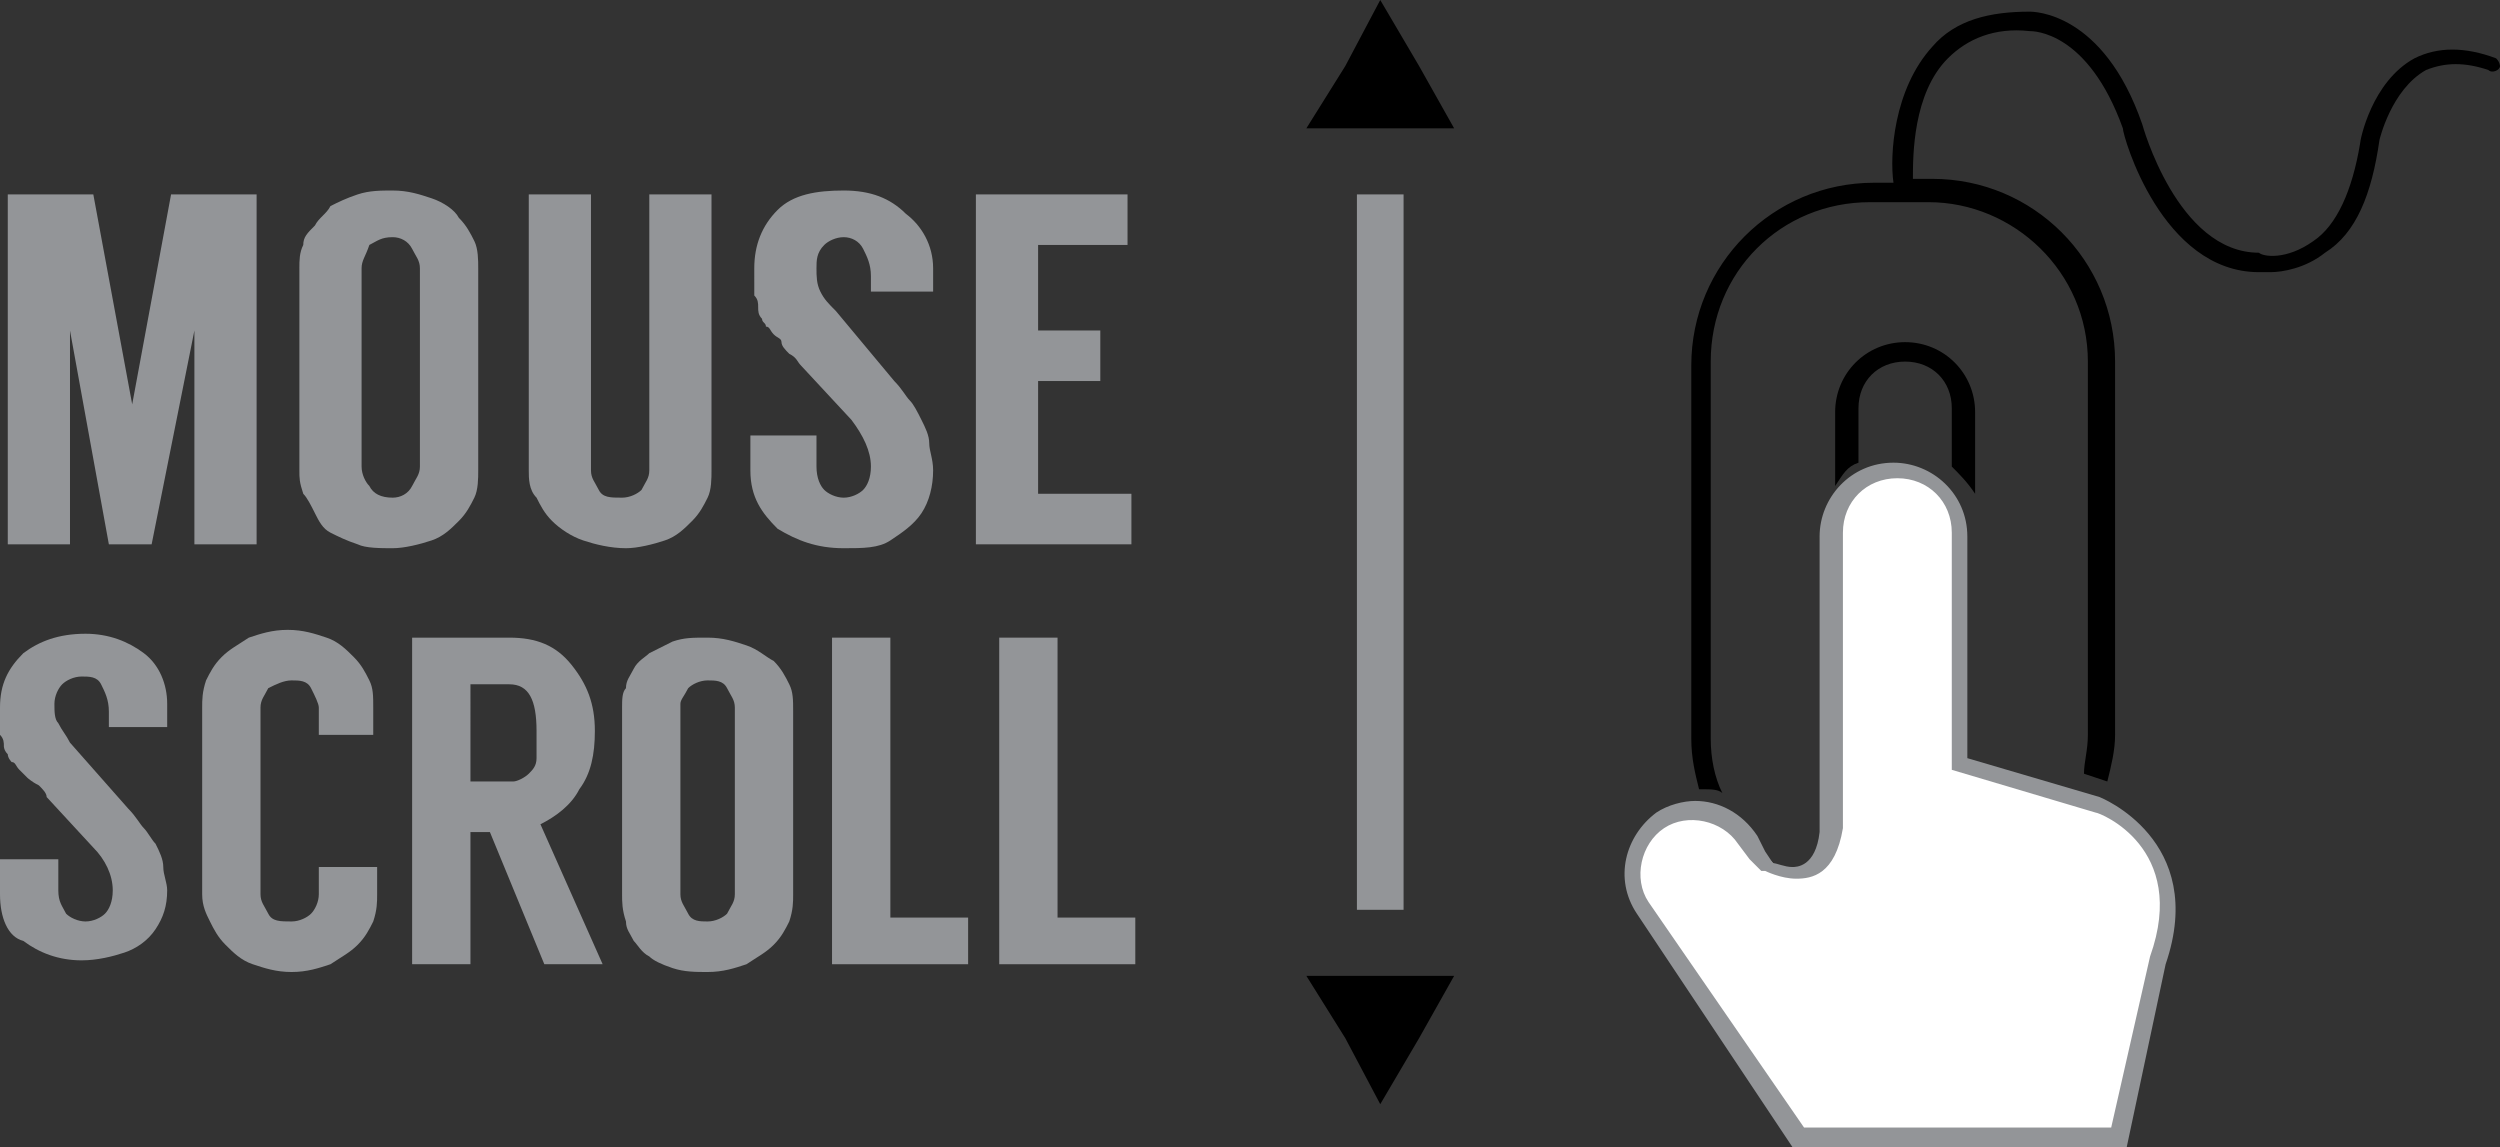
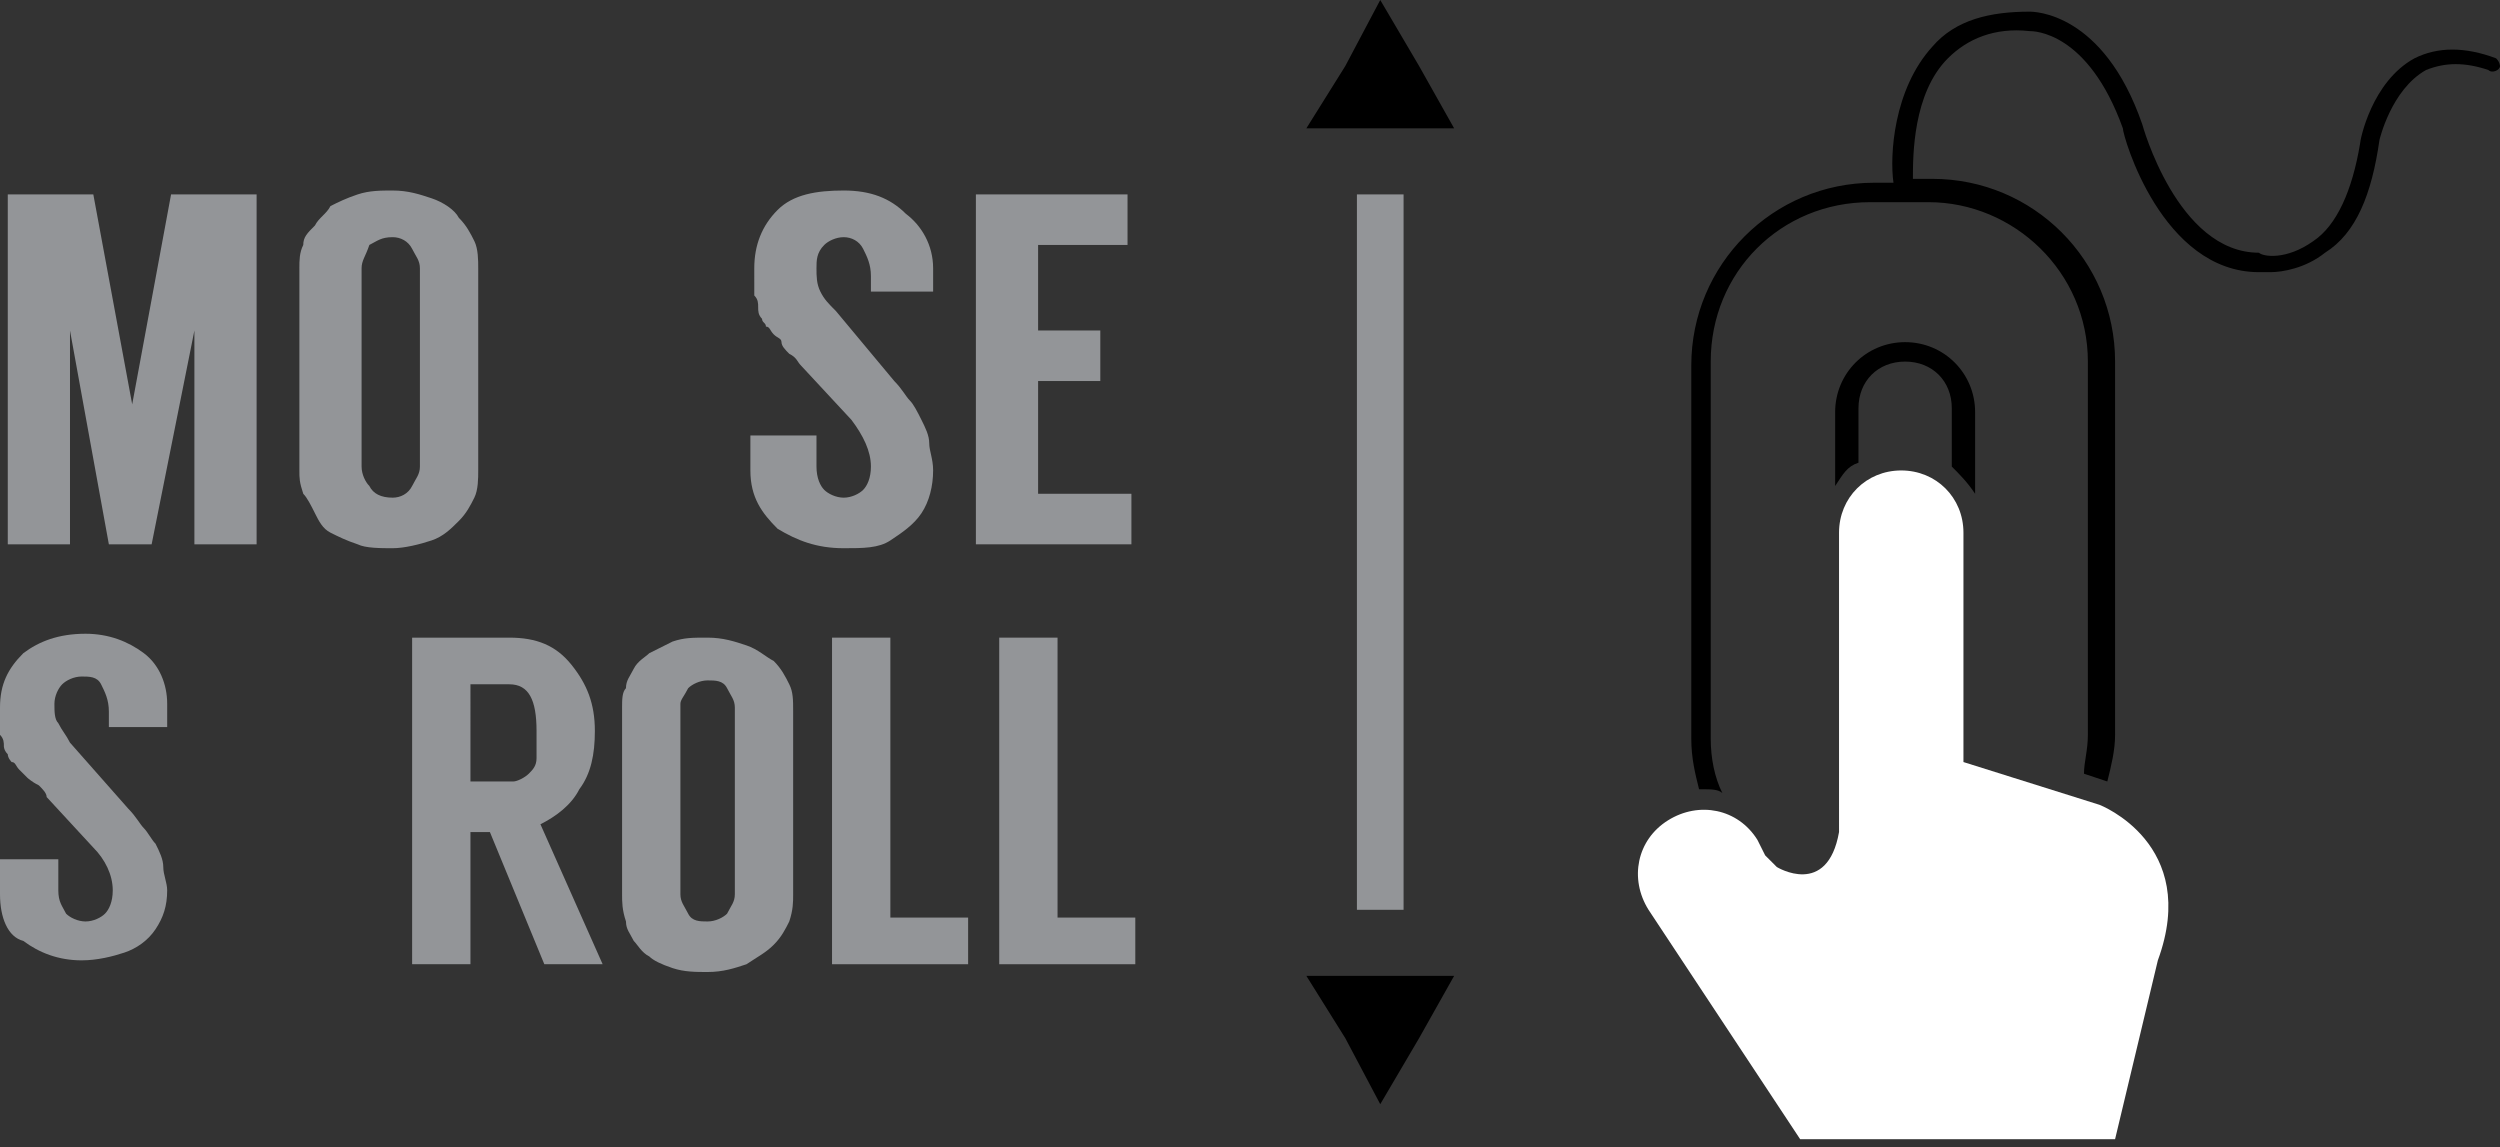
<svg xmlns="http://www.w3.org/2000/svg" version="1.1" x="0px" y="0px" width="64.3px" height="29.5px" viewBox="0 0 64.3 29.5" enable-background="new 0 0 64.3 29.5" xml:space="preserve">
  <rect x="0" y="0" width="64.3" height="29.5" fill="#333333" stroke="none" />
  <defs>
</defs>
  <g>
    <g>
      <g>
        <path fill="#939598" d="M0.2,14V5h2.2l1,5.4h0l1-5.4h2.2v9H5V8.5L3.9,14H2.8l-1-5.5h0V14H0.2z" />
        <path fill="#939598" d="M7.7,12.1V6.9c0-0.2,0-0.4,0.1-0.6C7.8,6.1,7.9,6,8.1,5.8c0.1-0.2,0.3-0.3,0.4-0.5C8.7,5.2,8.9,5.1,9.2,5     c0.3-0.1,0.6-0.1,0.9-0.1c0.4,0,0.7,0.1,1,0.2c0.3,0.1,0.6,0.3,0.7,0.5c0.2,0.2,0.3,0.4,0.4,0.6c0.1,0.2,0.1,0.5,0.1,0.7v5.2     c0,0.2,0,0.5-0.1,0.7c-0.1,0.2-0.2,0.4-0.4,0.6c-0.2,0.2-0.4,0.4-0.7,0.5c-0.3,0.1-0.7,0.2-1,0.2c-0.3,0-0.7,0-0.9-0.1     c-0.3-0.1-0.5-0.2-0.7-0.3c-0.2-0.1-0.3-0.3-0.4-0.5c-0.1-0.2-0.2-0.4-0.3-0.5C7.7,12.4,7.7,12.3,7.7,12.1z M9.3,12     c0,0.2,0.1,0.4,0.2,0.5c0.1,0.2,0.3,0.3,0.6,0.3c0.2,0,0.4-0.1,0.5-0.3c0.1-0.2,0.2-0.3,0.2-0.5V6.9c0-0.2-0.1-0.3-0.2-0.5     c-0.1-0.2-0.3-0.3-0.5-0.3c-0.3,0-0.4,0.1-0.6,0.2C9.4,6.6,9.3,6.7,9.3,6.9V12z" />
-         <path fill="#939598" d="M13.6,12.1V5h1.6v7.1c0,0.2,0.1,0.3,0.2,0.5c0.1,0.2,0.3,0.2,0.6,0.2c0.2,0,0.4-0.1,0.5-0.2     c0.1-0.2,0.2-0.3,0.2-0.5V5h1.6v7.1c0,0.2,0,0.5-0.1,0.7c-0.1,0.2-0.2,0.4-0.4,0.6c-0.2,0.2-0.4,0.4-0.7,0.5     c-0.3,0.1-0.7,0.2-1,0.2c-0.4,0-0.8-0.1-1.1-0.2c-0.3-0.1-0.6-0.3-0.8-0.5c-0.2-0.2-0.3-0.4-0.4-0.6     C13.6,12.6,13.6,12.3,13.6,12.1z" />
        <path fill="#939598" d="M19.4,6.9c0-0.6,0.2-1.1,0.6-1.5c0.4-0.4,1-0.5,1.7-0.5c0.7,0,1.2,0.2,1.6,0.6C23.7,5.8,24,6.3,24,6.9     v0.6h-1.6V7.1c0-0.3-0.1-0.5-0.2-0.7s-0.3-0.3-0.5-0.3c-0.2,0-0.4,0.1-0.5,0.2C21,6.5,21,6.7,21,6.9c0,0.2,0,0.4,0.1,0.6     c0.1,0.2,0.2,0.3,0.4,0.5L23,9.8c0.2,0.2,0.3,0.4,0.4,0.5c0.1,0.1,0.2,0.3,0.3,0.5c0.1,0.2,0.2,0.4,0.2,0.6     c0,0.2,0.1,0.4,0.1,0.7c0,0.4-0.1,0.8-0.3,1.1c-0.2,0.3-0.5,0.5-0.8,0.7c-0.3,0.2-0.7,0.2-1.2,0.2c-0.7,0-1.2-0.2-1.7-0.5     c-0.4-0.4-0.7-0.8-0.7-1.5v-0.9H21V12c0,0.3,0.1,0.5,0.2,0.6c0.1,0.1,0.3,0.2,0.5,0.2c0.2,0,0.4-0.1,0.5-0.2s0.2-0.3,0.2-0.6     c0-0.4-0.2-0.8-0.5-1.2l-1.3-1.4c-0.1-0.1-0.1-0.2-0.3-0.3c-0.1-0.1-0.2-0.2-0.2-0.3S20,8.7,19.9,8.6c-0.1-0.1-0.1-0.2-0.2-0.2     c0-0.1-0.1-0.1-0.1-0.2c-0.1-0.1-0.1-0.2-0.1-0.3c0-0.1,0-0.2-0.1-0.3c0-0.1,0-0.2,0-0.3C19.4,7.2,19.4,7,19.4,6.9z" />
        <path fill="#939598" d="M25.1,14V5H29v1.3h-2.3v2.2h1.6v1.3h-1.6v2.9h2.4V14H25.1z" />
      </g>
      <g>
        <path fill="#939598" d="M0,18.2c0-0.6,0.2-1,0.6-1.4c0.4-0.3,0.9-0.5,1.6-0.5c0.6,0,1.1,0.2,1.5,0.5c0.4,0.3,0.6,0.8,0.6,1.3v0.6     H2.8v-0.4c0-0.3-0.1-0.5-0.2-0.7c-0.1-0.2-0.3-0.2-0.5-0.2c-0.2,0-0.4,0.1-0.5,0.2c-0.1,0.1-0.2,0.3-0.2,0.5c0,0.2,0,0.4,0.1,0.5     c0.1,0.2,0.2,0.3,0.3,0.5l1.5,1.7c0.2,0.2,0.3,0.4,0.4,0.5c0.1,0.1,0.2,0.3,0.3,0.4c0.1,0.2,0.2,0.4,0.2,0.6     c0,0.2,0.1,0.4,0.1,0.6c0,0.4-0.1,0.7-0.3,1c-0.2,0.3-0.5,0.5-0.8,0.6c-0.3,0.1-0.7,0.2-1.1,0.2c-0.6,0-1.1-0.2-1.5-0.5     C0.2,24.1,0,23.6,0,23v-0.9h1.5v0.8c0,0.3,0.1,0.4,0.2,0.6c0.1,0.1,0.3,0.2,0.5,0.2c0.2,0,0.4-0.1,0.5-0.2     c0.1-0.1,0.2-0.3,0.2-0.6c0-0.4-0.2-0.8-0.5-1.1l-1.2-1.3c0-0.1-0.1-0.2-0.2-0.3C0.8,20.1,0.7,20,0.7,20c0,0-0.1-0.1-0.2-0.2     s-0.1-0.2-0.2-0.2c0,0-0.1-0.1-0.1-0.2c-0.1-0.1-0.1-0.2-0.1-0.2c0-0.1,0-0.2-0.1-0.3c0-0.1,0-0.2,0-0.3C0,18.4,0,18.3,0,18.2z" />
-         <path fill="#939598" d="M5.2,23v-4.8c0-0.2,0-0.4,0.1-0.7c0.1-0.2,0.2-0.4,0.4-0.6c0.2-0.2,0.4-0.3,0.7-0.5     c0.3-0.1,0.6-0.2,1-0.2c0.4,0,0.7,0.1,1,0.2c0.3,0.1,0.5,0.3,0.7,0.5c0.2,0.2,0.3,0.4,0.4,0.6c0.1,0.2,0.1,0.4,0.1,0.7v0.7H8.2     v-0.7c0-0.1-0.1-0.3-0.2-0.5c-0.1-0.2-0.3-0.2-0.5-0.2c-0.2,0-0.4,0.1-0.6,0.2c-0.1,0.2-0.2,0.3-0.2,0.5V23     c0,0.2,0.1,0.3,0.2,0.5c0.1,0.2,0.3,0.2,0.6,0.2c0.2,0,0.4-0.1,0.5-0.2s0.2-0.3,0.2-0.5v-0.7h1.5V23c0,0.2,0,0.4-0.1,0.7     c-0.1,0.2-0.2,0.4-0.4,0.6c-0.2,0.2-0.4,0.3-0.7,0.5c-0.3,0.1-0.6,0.2-1,0.2c-0.4,0-0.7-0.1-1-0.2c-0.3-0.1-0.5-0.3-0.7-0.5     c-0.2-0.2-0.3-0.4-0.4-0.6C5.3,23.5,5.2,23.3,5.2,23z" />
        <path fill="#939598" d="M10.6,24.8v-8.4h2.5c0.7,0,1.2,0.2,1.6,0.7s0.6,1,0.6,1.7c0,0.6-0.1,1.1-0.4,1.5c-0.2,0.4-0.6,0.7-1,0.9     l1.6,3.6H14l-1.4-3.4h-0.5v3.4H10.6z M12.1,20.1h0.5c0.3,0,0.5,0,0.6,0c0.1,0,0.3-0.1,0.4-0.2c0.1-0.1,0.2-0.2,0.2-0.4     c0-0.2,0-0.4,0-0.7c0-0.8-0.2-1.2-0.7-1.2h-1V20.1z" />
        <path fill="#939598" d="M16,23v-4.8c0-0.2,0-0.4,0.1-0.5c0-0.2,0.1-0.3,0.2-0.5c0.1-0.2,0.3-0.3,0.4-0.4c0.2-0.1,0.4-0.2,0.6-0.3     c0.3-0.1,0.5-0.1,0.9-0.1c0.4,0,0.7,0.1,1,0.2c0.3,0.1,0.5,0.3,0.7,0.4c0.2,0.2,0.3,0.4,0.4,0.6c0.1,0.2,0.1,0.4,0.1,0.7V23     c0,0.2,0,0.4-0.1,0.7c-0.1,0.2-0.2,0.4-0.4,0.6c-0.2,0.2-0.4,0.3-0.7,0.5c-0.3,0.1-0.6,0.2-1,0.2c-0.3,0-0.6,0-0.9-0.1     c-0.3-0.1-0.5-0.2-0.6-0.3c-0.2-0.1-0.3-0.3-0.4-0.4c-0.1-0.2-0.2-0.3-0.2-0.5C16,23.4,16,23.2,16,23z M17.5,23     c0,0.2,0.1,0.3,0.2,0.5c0.1,0.2,0.3,0.2,0.5,0.2c0.2,0,0.4-0.1,0.5-0.2c0.1-0.2,0.2-0.3,0.2-0.5v-4.8c0-0.2-0.1-0.3-0.2-0.5     c-0.1-0.2-0.3-0.2-0.5-0.2c-0.2,0-0.4,0.1-0.5,0.2c-0.1,0.2-0.2,0.3-0.2,0.4V23z" />
        <path fill="#939598" d="M21.4,24.8v-8.4h1.5v7.2h2v1.2H21.4z" />
        <path fill="#939598" d="M25.7,24.8v-8.4h1.5v7.2h2v1.2H25.7z" />
      </g>
    </g>
    <path fill="#FFFFFF" d="M46.3,29.3l-3.9-5.9c-0.5-0.8-0.3-1.8,0.5-2.3l0,0c0.8-0.5,1.8-0.3,2.3,0.5l0.2,0.4l0.3,0.3   c0,0,1.3,0.8,1.6-0.9V20v-6.3c0-0.9,0.7-1.6,1.6-1.6l0,0c0.9,0,1.6,0.7,1.6,1.6v5.9l3.5,1.1c0,0,2.6,1,1.5,4l-1.1,4.6H46.3z" />
-     <path fill="#939598" d="M54.7,29.5h-8.6l-4-6c-0.6-0.9-0.3-2,0.5-2.6c0.3-0.2,0.7-0.3,1-0.3c0.6,0,1.2,0.3,1.6,0.9l0.2,0.4l0.2,0.3   c0.1,0,0.3,0.1,0.5,0.1c0.1,0,0.6,0,0.7-0.9l0-7.6c0-1,0.8-1.9,1.9-1.9c1,0,1.9,0.8,1.9,1.9v5.7l3.4,1c0,0,2.8,1.1,1.7,4.3   L54.7,29.5z M46.4,29h7.9l1-4.4c1-2.8-1.3-3.7-1.4-3.7l-3.7-1.1v-6.1c0-0.8-0.6-1.4-1.4-1.4s-1.4,0.6-1.4,1.4v7.6   c-0.2,1.2-0.8,1.3-1.2,1.3c-0.4,0-0.8-0.2-0.8-0.2l-0.1,0l-0.3-0.3l-0.3-0.4c-0.4-0.6-1.3-0.8-1.9-0.4c-0.6,0.4-0.8,1.3-0.4,1.9   L46.4,29z" />
    <g>
      <path d="M47.8,11.9v-1.4c0-0.7,0.5-1.2,1.2-1.2c0.7,0,1.2,0.5,1.2,1.2V12c0.2,0.2,0.4,0.4,0.6,0.7v-2.1c0-1-0.8-1.8-1.8-1.8    c-1,0-1.8,0.8-1.8,1.8v1.9C47.4,12.2,47.5,12,47.8,11.9z" />
      <path d="M64.2,1.5c-0.8-0.3-1.5-0.3-2.1,0c-1.1,0.6-1.4,2.1-1.4,2.2c-0.2,1.2-0.6,2.1-1.2,2.5c-0.7,0.5-1.3,0.4-1.4,0.3    c-2.1,0-3-3.3-3-3.3c-1-2.9-2.8-2.9-2.9-2.9c-1,0-1.9,0.2-2.5,0.9c-1,1.1-1.1,2.8-1,3.5h-0.5c-2.6,0-4.7,2.1-4.7,4.7v9.6    c0,0.5,0.1,0.9,0.2,1.3c0,0,0.1,0,0.1,0c0.2,0,0.4,0,0.5,0.1c-0.2-0.4-0.3-0.9-0.3-1.4V9.3c0-2.3,1.8-4.1,4.1-4.1h1.5    c2.2,0,4.1,1.8,4.1,4.1v9.6c0,0.4-0.1,0.7-0.1,1l0.6,0.2c0.1-0.4,0.2-0.8,0.2-1.2V9.3c0-2.6-2.1-4.7-4.7-4.7h-0.5    c0-0.6,0-2.2,0.9-3.1c0.5-0.5,1.2-0.8,2.1-0.7c0.1,0,1.5,0,2.4,2.5c0,0.2,1,3.7,3.5,3.7c0,0,0,0,0,0c0,0,0.1,0,0.3,0    c0.3,0,0.9-0.1,1.4-0.5c0.8-0.5,1.2-1.5,1.4-2.9c0,0,0.3-1.3,1.2-1.8c0.5-0.2,1-0.2,1.6,0c0.1,0.1,0.3,0,0.3-0.1    C64.3,1.7,64.3,1.6,64.2,1.5z" />
    </g>
    <rect x="34.9" y="5" fill="#939598" width="1.2" height="18.4" />
    <polygon points="35.5,25.1 37.4,25.1 36.5,26.7 35.5,28.4 34.6,26.7 33.6,25.1  " />
    <polygon points="35.5,3.3 33.6,3.3 34.6,1.7 35.5,0 36.5,1.7 37.4,3.3  " />
  </g>
</svg>